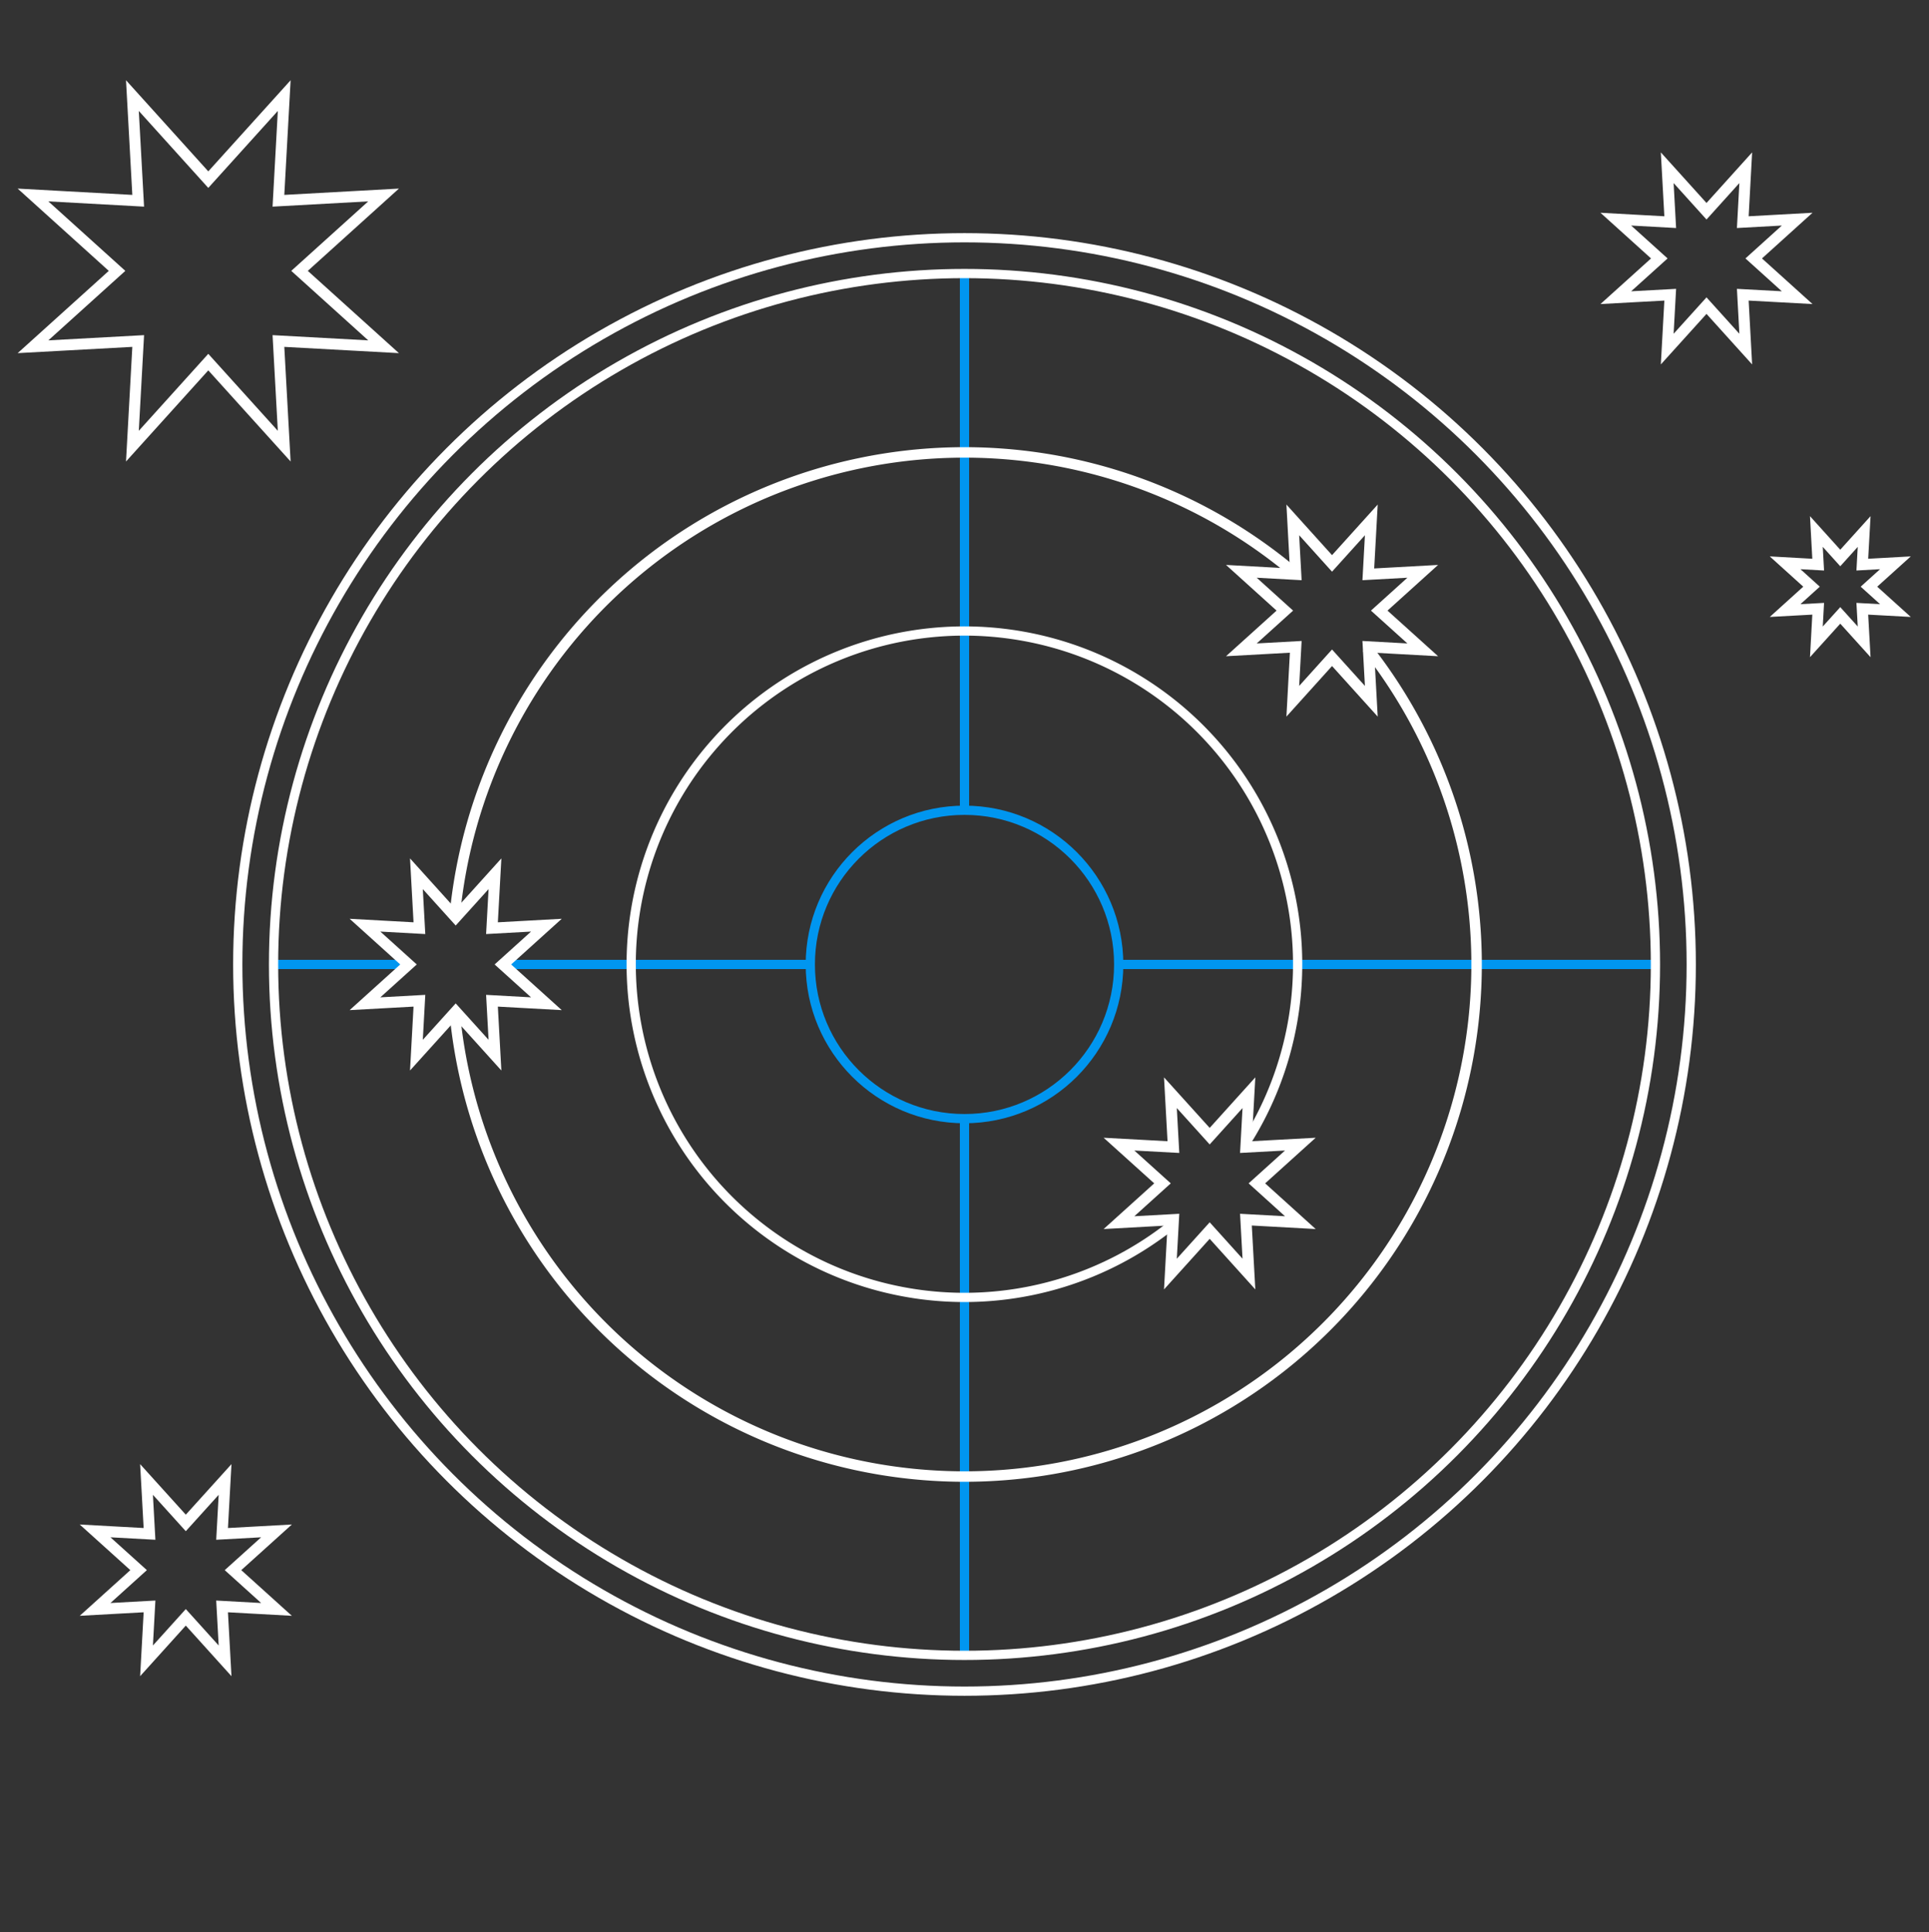
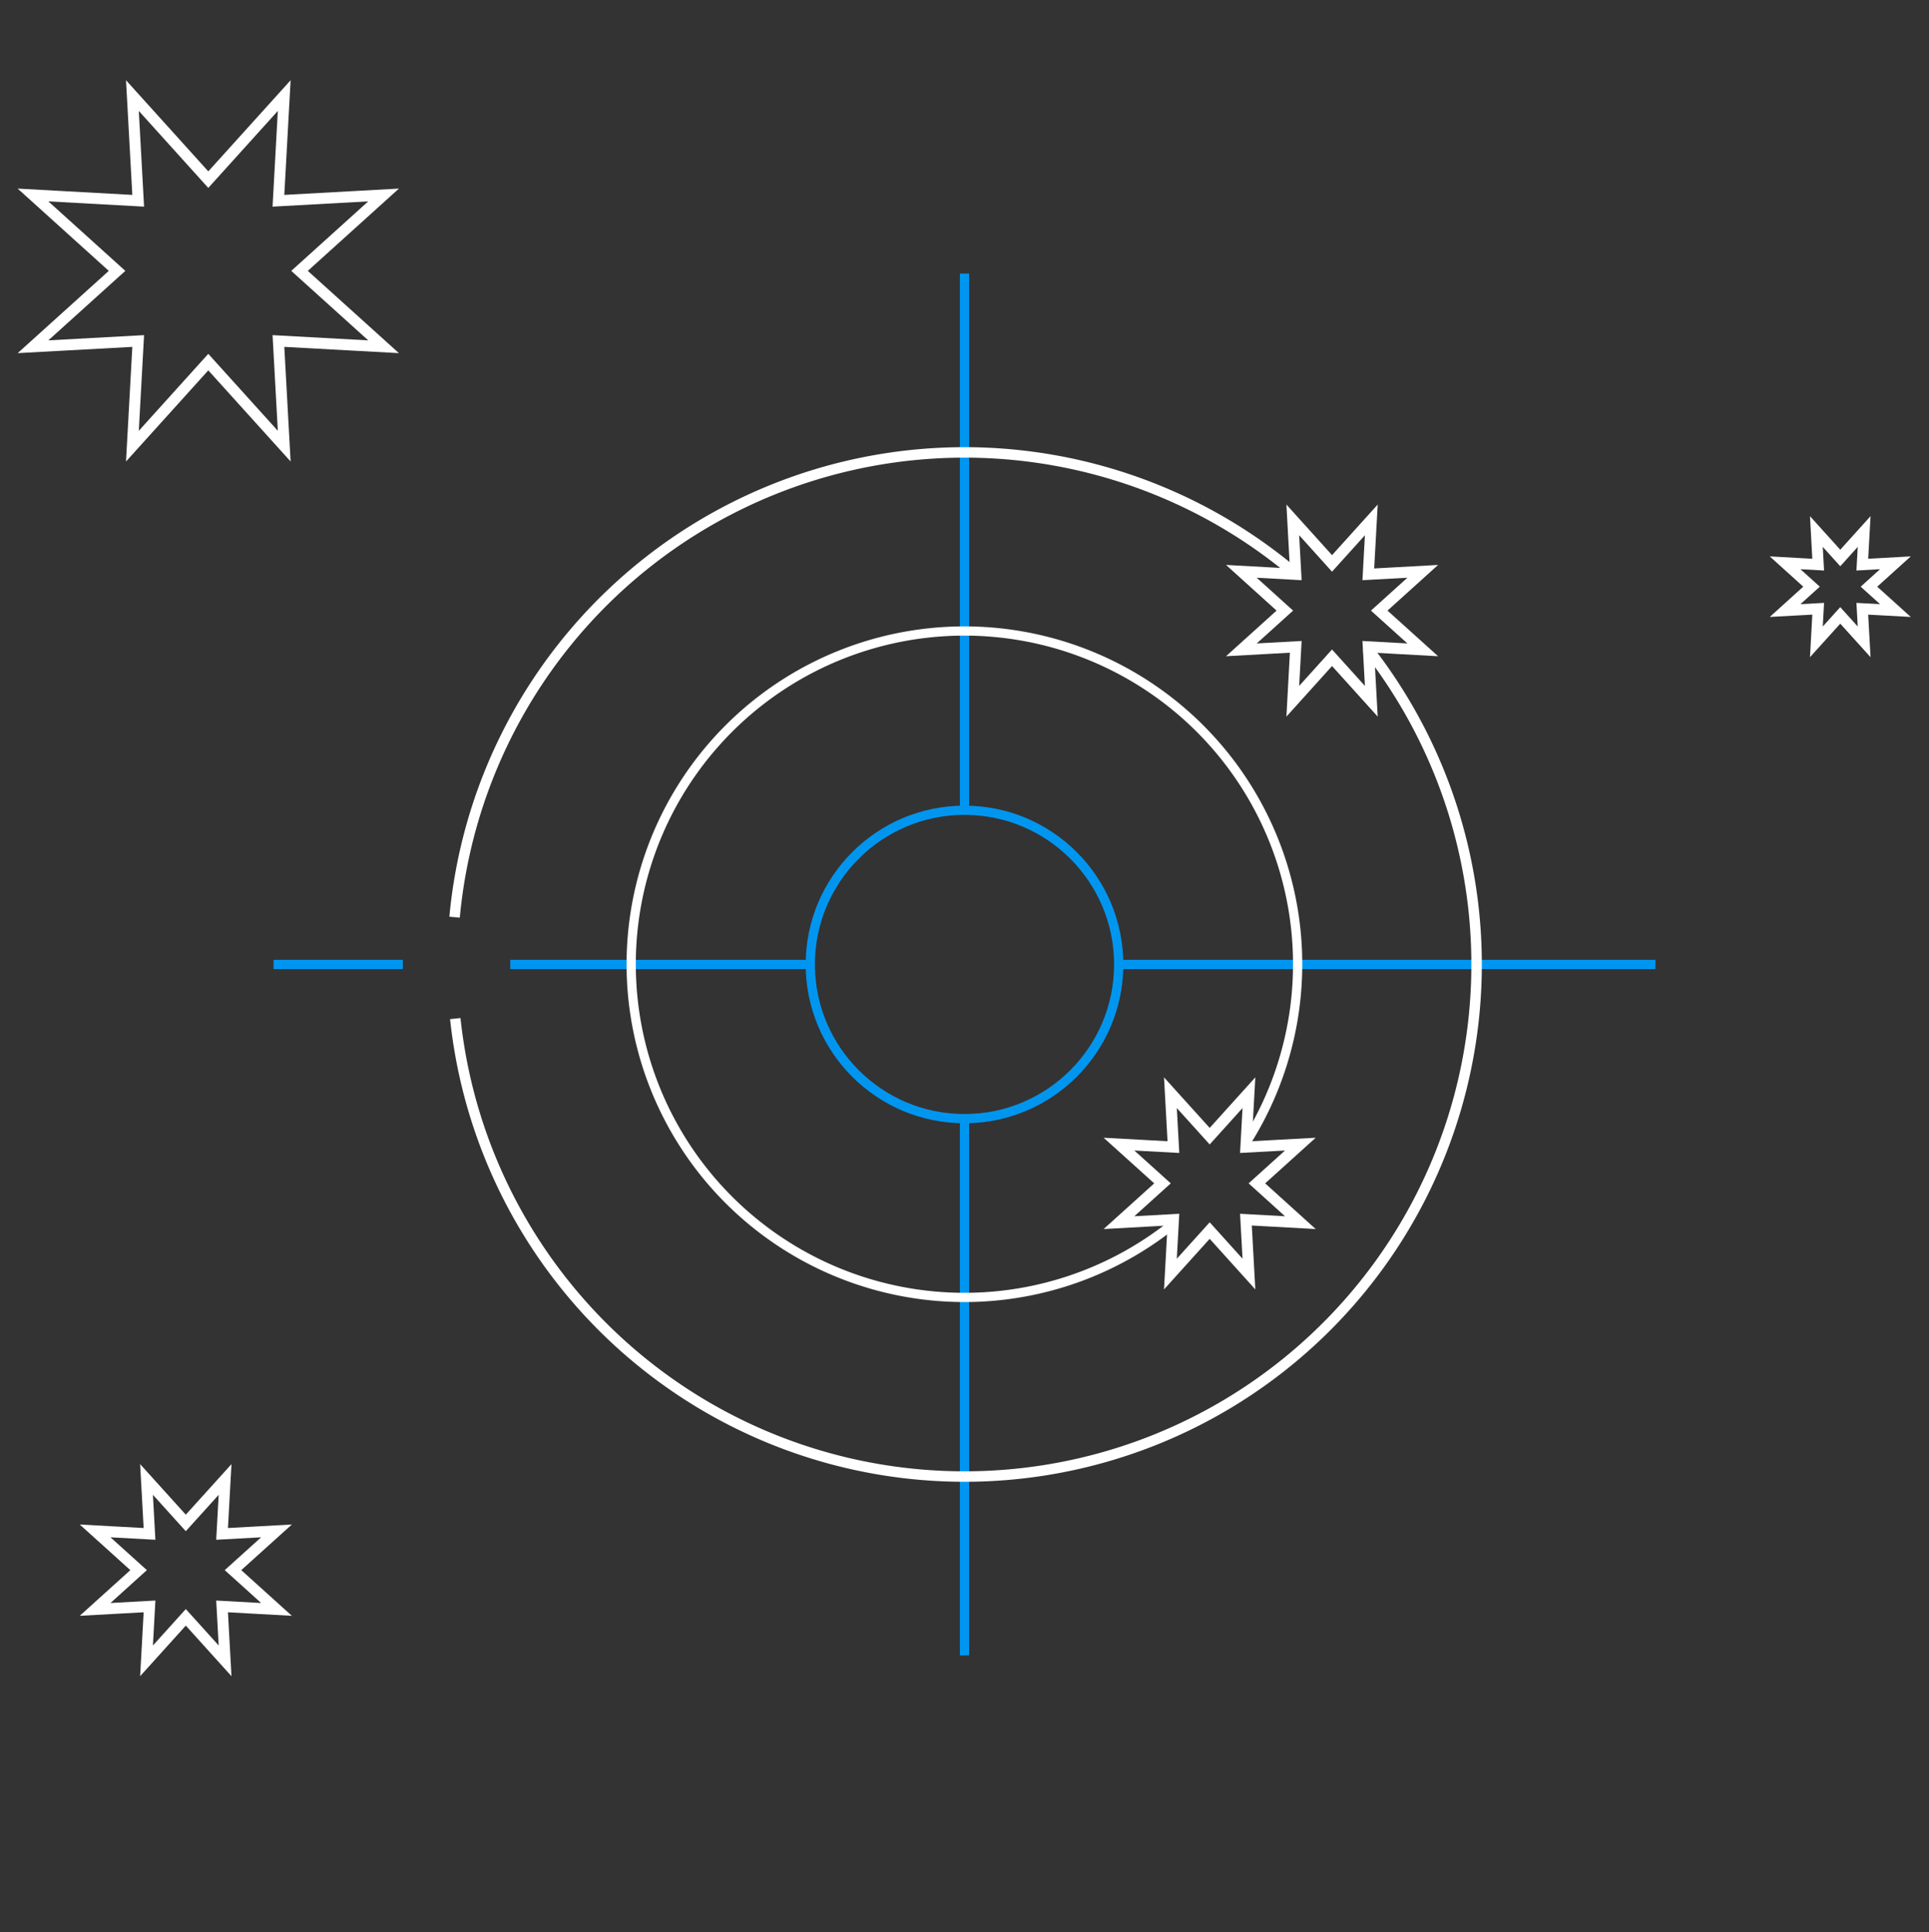
<svg xmlns="http://www.w3.org/2000/svg" viewBox="100 100 470 470.81">
  <rect x="100" y="100" width="470" height="470.81" fill="#333333" stroke="none" />
  <defs>
    <style>.cls-1{fill:#171c25;}.cls-2{fill:url(#radial-gradient);}.cls-3,.cls-4,.cls-5,.cls-6{fill:none;stroke-miterlimit:10;}.cls-3{stroke:#0096f0;}.cls-3,.cls-4{stroke-width:2.25px;}.cls-4,.cls-5,.cls-6{stroke:#fff;}.cls-5{stroke-width:2.7px;}.cls-6{stroke-width:2.55px;}</style>
    <radialGradient id="radial-gradient" cx="335" cy="335" r="270" gradientUnits="userSpaceOnUse">
      <stop offset="0.21" stop-color="#0096f0" stop-opacity="0.18" />
      <stop offset="0.45" stop-color="#0678bf" stop-opacity="0.14" />
      <stop offset="0.86" stop-color="#142a3c" stop-opacity="0.02" />
      <stop offset="0.92" stop-color="#171c25" stop-opacity="0" />
    </radialGradient>
  </defs>
  <g id="Layer_2">
    <line class="cls-3" x1="198.15" y1="335" x2="166.65" y2="335" />
    <line class="cls-3" x1="297.43" y1="335" x2="224.33" y2="335" />
    <line class="cls-3" x1="335" y1="372.57" x2="335" y2="503.35" />
    <line class="cls-3" x1="335" y1="166.65" x2="335" y2="297.43" />
    <line class="cls-3" x1="503.35" y1="335" x2="372.57" y2="335" />
    <circle class="cls-3" cx="335" cy="335" r="37.57" />
-     <circle class="cls-4" cx="335" cy="335" r="177.07" />
-     <circle class="cls-4" cx="335" cy="335" r="168.35" />
-     <polygon class="cls-5" points="515.79 151.47 525.35 140.87 524.63 154.13 537.88 153.4 527.29 162.97 537.88 172.53 524.63 171.81 525.35 185.06 515.79 174.47 506.22 185.06 506.95 171.81 493.69 172.53 504.29 162.97 493.69 153.4 506.95 154.13 506.22 140.87 515.79 151.47" />
    <polygon class="cls-5" points="548.38 235.96 554.2 229.51 553.75 237.58 561.82 237.13 555.37 242.95 561.82 248.77 553.75 248.33 554.2 256.39 548.38 249.95 542.56 256.39 543 248.33 534.94 248.77 541.38 242.95 534.94 237.13 543 237.58 542.56 229.51 548.38 235.96" />
    <polygon class="cls-5" points="145.27 471.08 154.84 460.49 154.11 473.75 167.37 473.02 156.77 482.58 167.37 492.15 154.11 491.42 154.84 504.68 145.27 494.08 135.7 504.68 136.43 491.42 123.17 492.15 133.77 482.58 123.17 473.02 136.43 473.75 135.7 460.49 145.27 471.08" />
    <polygon class="cls-5" points="424.55 237.28 434.12 226.68 433.39 239.94 446.65 239.21 436.05 248.78 446.65 258.34 433.39 257.61 434.12 270.87 424.55 260.27 414.99 270.87 415.71 257.61 402.46 258.34 413.05 248.78 402.46 239.21 415.71 239.94 414.99 226.68 424.55 237.28" />
    <polygon class="cls-5" points="394.74 376.84 404.3 366.25 403.57 379.5 416.83 378.78 406.24 388.34 416.83 397.91 403.57 397.18 404.3 410.44 394.74 399.84 385.17 410.44 385.9 397.18 372.64 397.91 383.24 388.34 372.64 378.78 385.9 379.5 385.17 366.25 394.74 376.84" />
-     <polygon class="cls-5" points="211.03 323.5 220.6 312.9 219.87 326.16 233.13 325.43 222.53 335 233.13 344.57 219.87 343.84 220.6 357.1 211.03 346.5 201.46 357.1 202.19 343.84 188.93 344.57 199.53 335 188.93 325.43 202.19 326.16 201.46 312.9 211.03 323.5" />
    <path class="cls-6" d="M210.76,323.48a124.78,124.78,0,0,1,205-83.59" />
    <path class="cls-6" d="M433.07,257.87a124.77,124.77,0,1,1-222.14,90.32" />
    <path class="cls-4" d="M385.36,398.61a81.19,81.19,0,1,1,18.78-21.14" />
    <g transform="translate(40, -30)">
      <polygon class="cls-5" points="110.75 173.77 129.25 153.29 127.84 178.92 153.46 177.51 132.98 196 153.46 214.49 127.84 213.09 129.25 238.71 110.75 218.23 92.26 238.71 93.67 213.09 68.04 214.49 88.52 196 68.04 177.51 93.67 178.92 92.26 153.29 110.75 173.77" />
    </g>
  </g>
</svg>